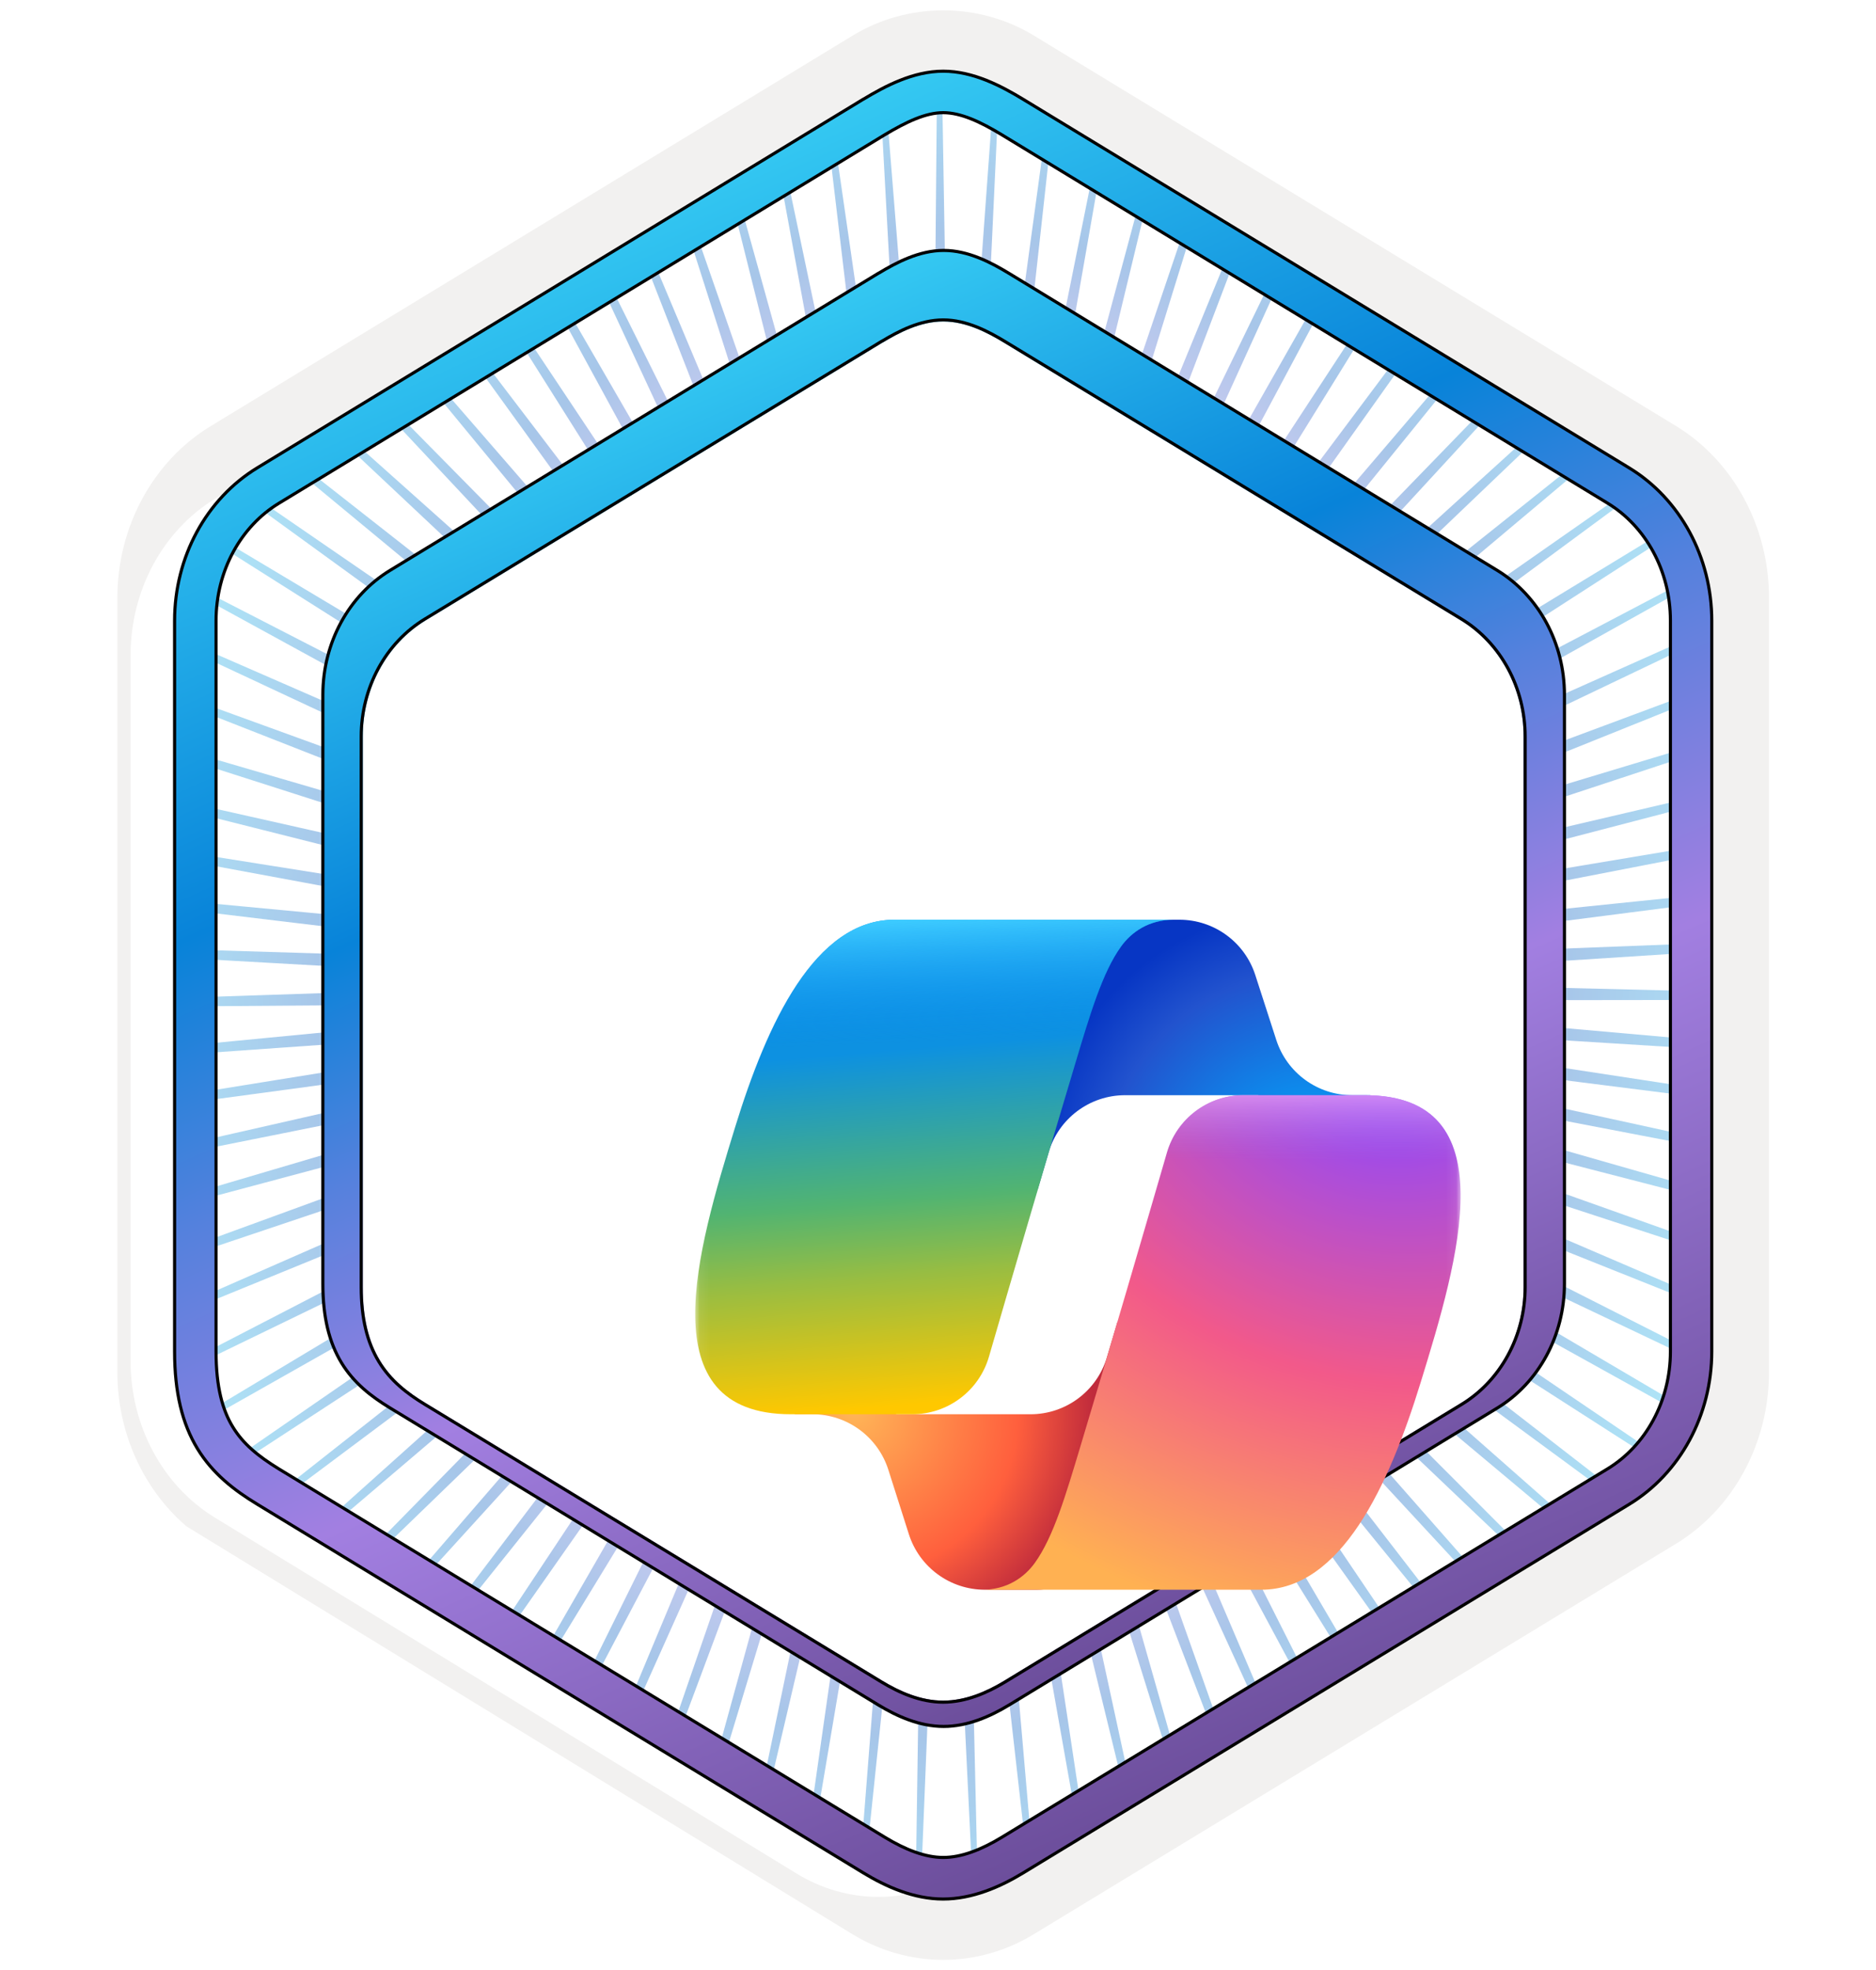
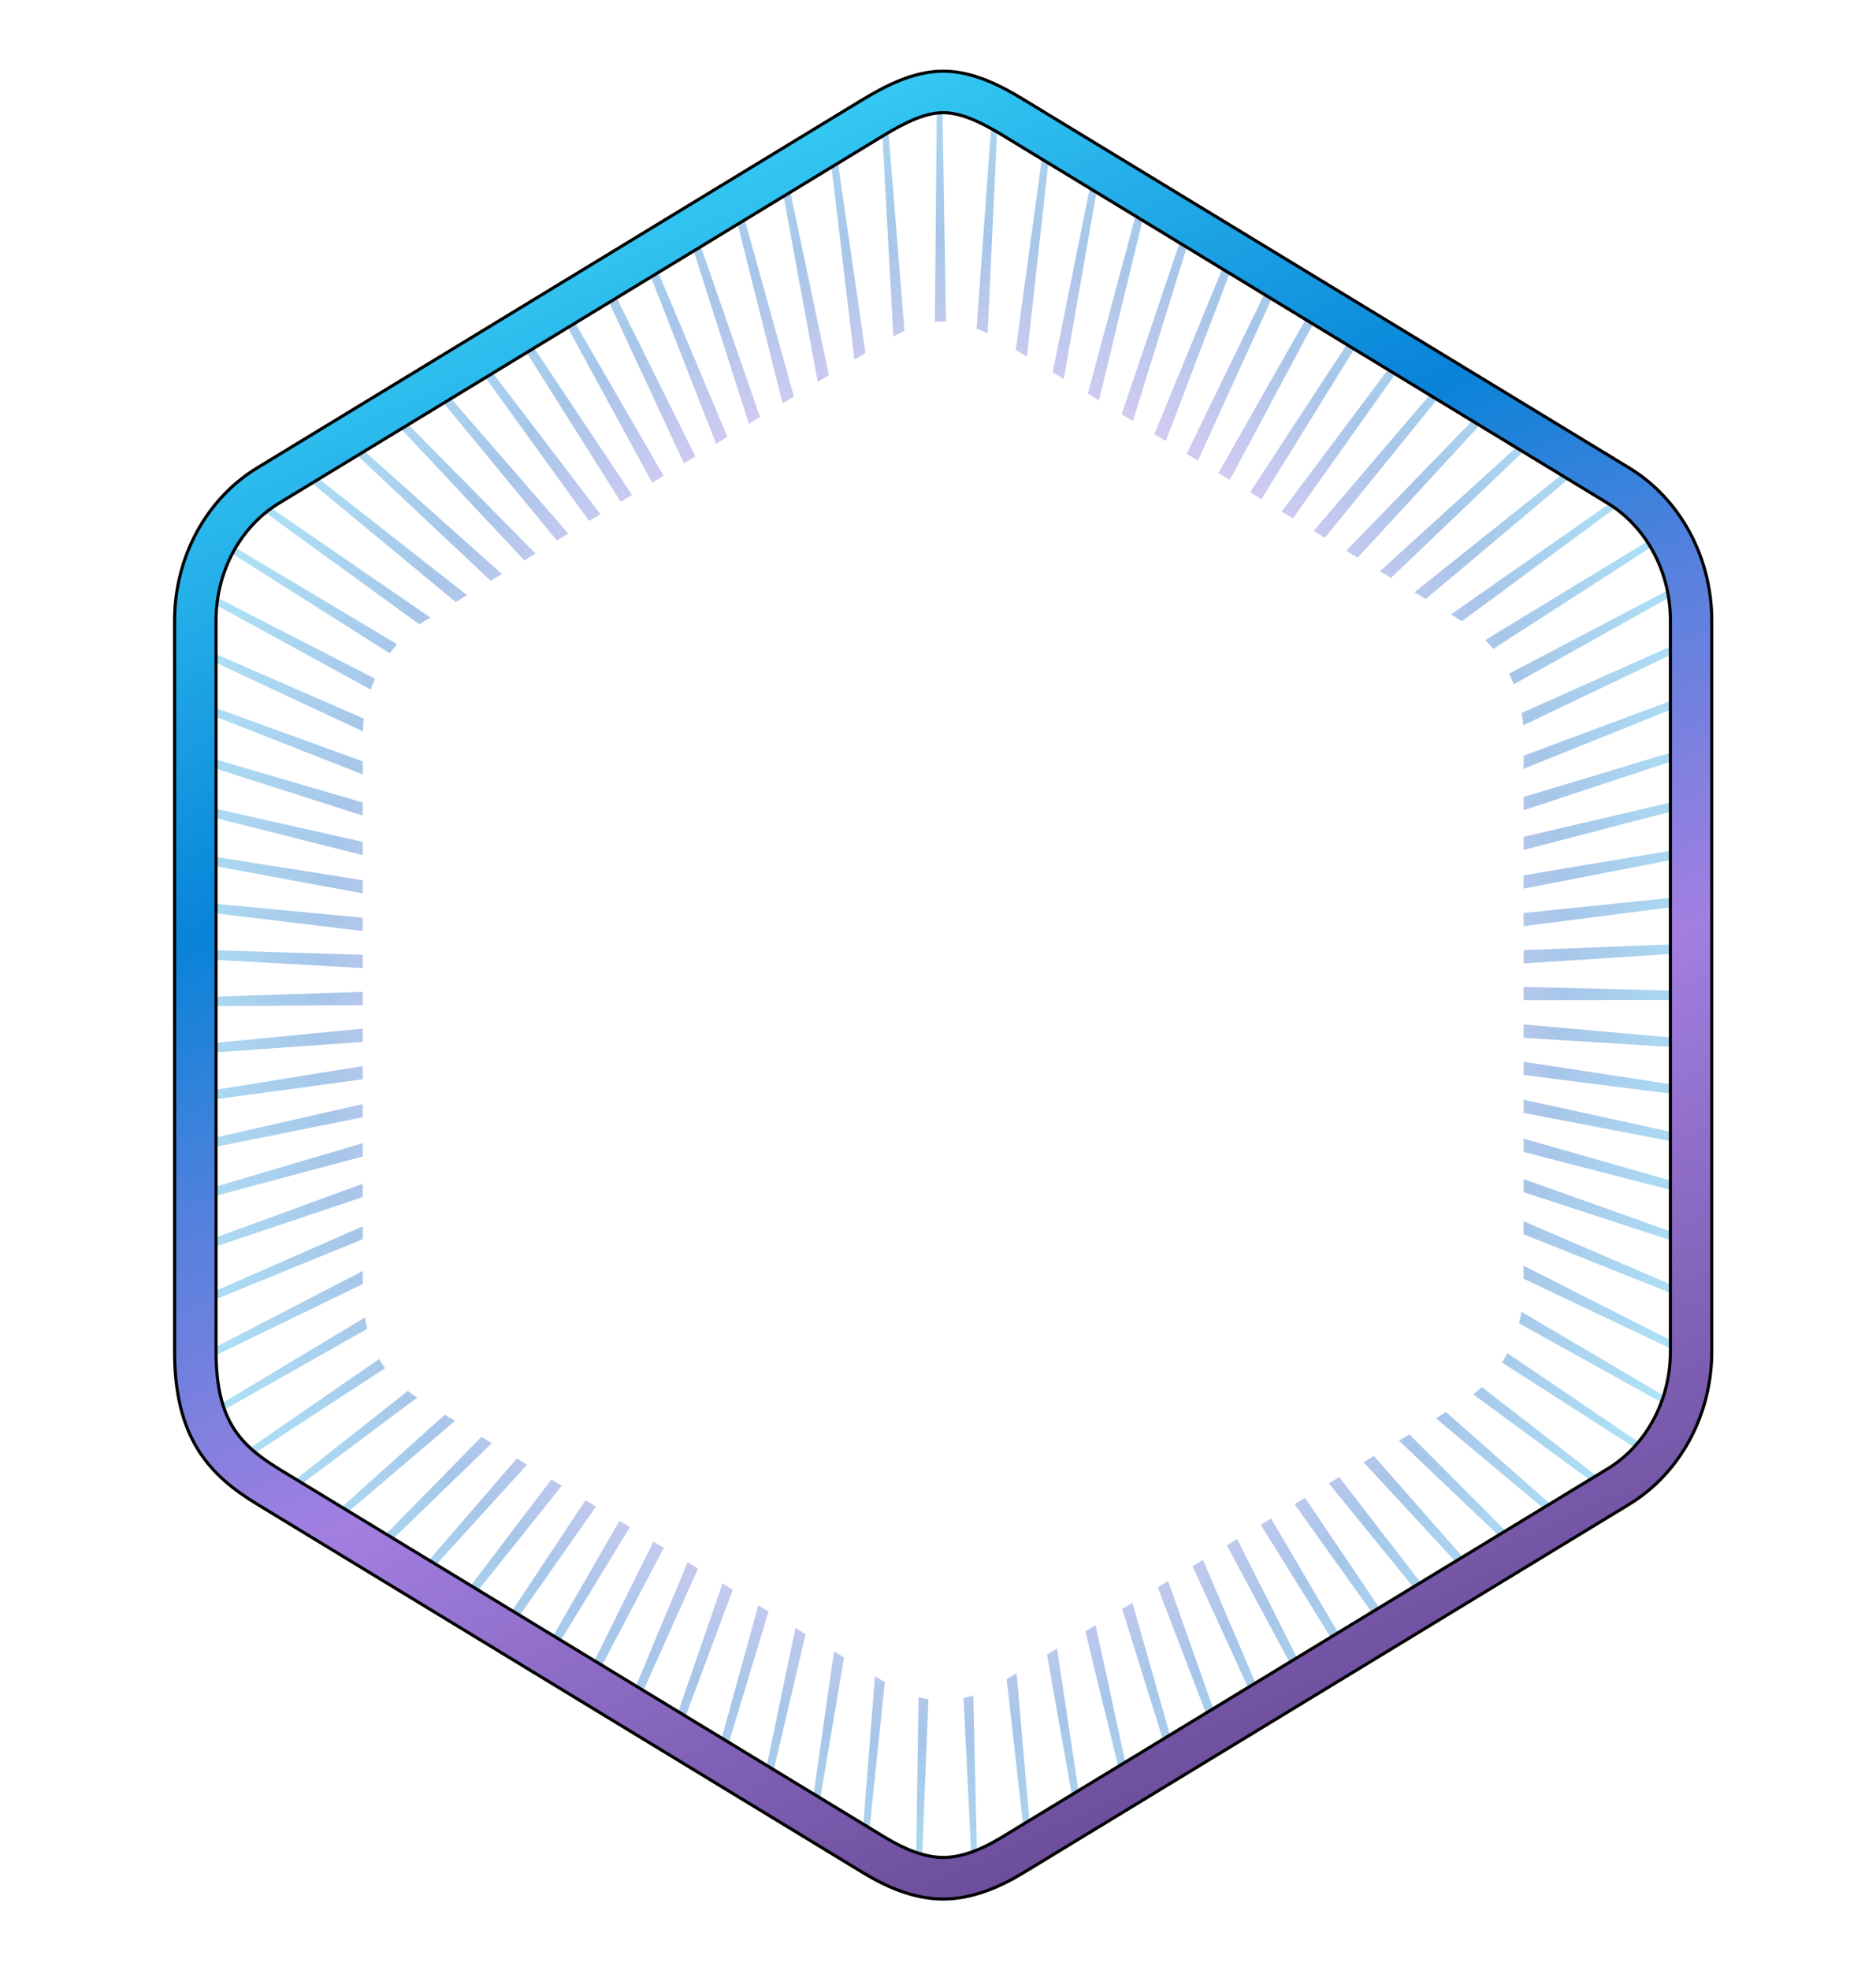
<svg xmlns="http://www.w3.org/2000/svg" width="181" height="190" viewBox="0 0 181 190" fill="none">
  <g clip-path="url(#clip0_2141_2083)">
-     <path d="M91.005 189.001C94.065 189.001 97.075 188.151 99.735 186.531L161.705 148.871C167.245 145.501 170.675 139.171 170.675 132.331V57.621C170.675 50.801 167.245 44.461 161.705 41.081L99.735 3.421C94.405 0.181 87.585 0.201 82.285 3.421L20.315 41.101C14.775 44.471 11.325 50.801 11.325 57.641V132.341C11.325 138.101 13.775 143.521 17.875 147.091V147.121L82.285 186.551C84.925 188.151 87.945 189.001 91.005 189.001ZM91.655 7.951C93.605 7.951 96.085 9.161 97.795 10.211L158.555 47.401C162.305 49.681 164.425 56.281 164.425 61.031L163.795 132.331C163.795 137.081 160.595 141.351 156.845 143.631L96.445 180.011C93.015 182.101 90.225 182.101 86.785 180.011L25.575 143.541C21.825 141.261 18.805 137.061 18.805 132.331V58.691C18.805 53.951 21.535 49.061 25.305 46.771L85.885 10.211C87.585 9.171 89.705 7.951 91.655 7.951Z" fill="#F2F1F0" />
    <g filter="url(#filter0_ddd_2141_2083)">
      <path fill-rule="evenodd" clip-rule="evenodd" d="M98.9 11.55C96.45 10.05 93.73 9.3 91 9.3C88.27 9.3 85.55 10.06 83.1 11.55L26.97 45.88C21.95 48.95 18.84 54.7 18.84 60.95V129.05C18.84 135.28 21.94 141.05 26.97 144.12L83.1 178.45C85.55 179.95 88.27 180.7 91 180.7C93.73 180.7 96.45 179.96 98.9 178.45L155.03 144.12C160.05 141.05 163.16 135.28 163.16 129.05V60.95C163.16 54.72 160.06 48.97 155.03 45.88L98.9 11.55Z" fill="white" />
    </g>
    <path opacity="0.4" d="M121.455 96.485L161.795 96.435V95.535L121.475 94.555L161.795 91.955V91.055L121.365 92.615L161.795 87.415V86.525L121.165 90.705L161.795 82.825V81.935L120.805 88.795L161.795 78.115V77.245L120.355 86.925L161.795 73.255V72.395L119.765 85.075L161.795 68.195V67.365L119.075 83.265L161.795 62.865V62.065L118.265 81.495L161.595 57.315C161.555 57.085 161.515 56.865 161.465 56.635L117.335 79.805L159.815 52.435C159.705 52.255 159.595 52.065 159.475 51.885L116.305 78.155L156.305 48.655C156.115 48.525 155.935 48.375 155.745 48.255H155.725L115.185 76.585L151.755 45.835L151.105 45.435L113.955 75.075L147.365 43.165L146.705 42.765L112.675 73.665L143.135 40.595L142.435 40.175L111.225 72.345L138.995 38.095L138.295 37.675L109.735 71.115L134.935 35.635L134.235 35.215L108.175 69.995L130.935 33.215L130.225 32.785L106.555 68.945L126.935 30.785L126.225 30.355L104.845 67.995L122.905 28.335L122.205 27.905L103.095 67.185L118.825 25.855L118.125 25.435L101.285 66.475L114.655 23.335L113.975 22.925L99.445 65.895L110.355 20.715L109.695 20.315L97.585 65.395L105.885 17.975L105.255 17.585L95.695 65.035L101.205 15.125L100.595 14.755L93.765 64.785L96.225 12.105C96.035 11.995 95.845 11.885 95.665 11.785L91.835 64.675L90.925 10.215C90.745 10.215 90.565 10.225 90.385 10.245L89.895 64.675L85.675 12.165C85.565 12.225 85.465 12.285 85.365 12.345L85.105 12.505L87.955 64.815L80.765 15.145L80.155 15.515L86.045 65.065L76.135 17.955L75.495 18.345L84.155 65.445L71.705 20.645L71.035 21.055L82.265 65.935L67.435 23.245L66.755 23.655L80.445 66.545L63.295 25.755L62.595 26.175L78.645 67.255L59.245 28.225L58.535 28.655L76.895 68.115L55.215 30.665L54.505 31.095L75.195 69.055L51.225 33.095L50.515 33.525L73.585 70.115L47.215 35.535L46.515 35.965L72.035 71.265L43.145 38.005L42.445 38.435L70.545 72.525L38.995 40.535L38.315 40.945L69.155 73.855L34.725 43.125L34.055 43.525L67.835 75.265L30.305 45.815L29.655 46.215L66.635 76.805L25.695 48.675C25.505 48.805 25.305 48.935 25.125 49.085L65.515 78.385L22.155 52.475C22.045 52.655 21.925 52.835 21.825 53.025L64.505 80.015L20.385 57.335C20.345 57.565 20.305 57.795 20.285 58.035L63.595 81.725L20.185 62.795V63.605L62.785 83.515L20.185 68.045V68.875L62.115 85.315L20.185 73.055V73.915L61.545 87.155L20.185 77.855V78.735L61.095 89.035L20.185 82.535V83.415L60.785 90.935L20.185 87.105V88.005L60.555 92.855L20.185 91.625V92.525L60.495 94.795L20.185 96.135V97.035L60.515 96.735L20.185 100.625V101.525L60.695 98.665L20.185 105.195V106.085L60.965 100.575L20.185 109.835V110.715L61.365 102.465L20.185 114.615V115.485L61.885 104.345L20.185 119.565V120.415L62.535 106.185L20.185 124.755V125.555L63.285 107.945L20.185 130.225V130.885C20.185 130.885 20.185 130.965 20.185 131.005L64.155 109.695L20.765 135.715C20.825 135.935 20.885 136.135 20.955 136.335L65.125 111.355L23.435 140.125C23.595 140.275 23.765 140.425 23.935 140.565L66.205 112.975L27.865 143.185L28.495 143.565L67.395 114.495L32.345 145.905L32.995 146.305L68.655 115.945L36.665 148.535L37.345 148.955L70.025 117.345L40.845 151.085L41.525 151.495L71.465 118.605L44.925 153.565L45.625 153.995L72.995 119.805L48.955 156.025L49.665 156.455L74.595 120.915L52.965 158.465L53.675 158.895L76.265 121.905L56.985 160.905L57.695 161.335L77.995 122.785L61.035 163.365L61.735 163.785L79.775 123.545L65.165 165.865L65.855 166.285L81.595 124.195L69.405 168.445L70.075 168.855L83.455 124.735L73.805 171.115L74.455 171.515L85.345 125.165L78.375 173.895L78.995 174.275L87.255 125.455L83.225 176.845L83.805 177.205L89.185 125.645L88.385 179.615C88.565 179.675 88.755 179.735 88.935 179.785L91.125 125.685L93.735 179.565C93.915 179.505 94.095 179.425 94.275 179.355L93.025 125.625L98.805 176.825L99.395 176.465L94.965 125.425L103.565 173.935L104.185 173.555L96.875 125.135L108.095 171.185L108.755 170.785L98.765 124.685L112.445 168.545L113.115 168.135L100.615 124.145L116.645 165.985L117.335 165.565L102.435 123.465L120.755 163.485L121.455 163.055L104.215 122.675L124.805 161.025L125.505 160.595L105.925 121.775L128.815 158.585L129.515 158.155L107.575 120.785L132.825 156.155L133.535 155.725L109.185 119.685L136.875 153.695L137.575 153.275L110.695 118.475L140.995 151.205L141.685 150.785L112.135 117.195L145.195 148.655L145.875 148.245L113.495 115.805L149.565 146.005L150.215 145.605L114.745 114.345L154.095 143.245L154.725 142.865L115.915 112.795L158.385 140.035C158.525 139.875 158.655 139.705 158.795 139.545L116.975 111.205L160.995 135.625C161.065 135.415 161.135 135.205 161.195 134.985L117.945 109.515L161.815 130.345V129.565L118.795 107.765L161.815 124.945V124.135L119.545 105.985L161.815 119.815V118.975L120.175 104.165L161.815 114.915V114.035L120.665 102.275L161.815 110.165V109.285L121.045 100.385L161.815 105.545V104.655L121.345 98.475L161.815 101.005V100.105L121.475 96.535L121.455 96.485Z" fill="url(#paint0_angular_2141_2083)" />
-     <path d="M97.33 26.35C95.63 25.32 93.42 24.15 91.05 24.15C88.68 24.15 86.48 25.32 84.8 26.33C84.79 26.33 84.78 26.33 84.77 26.34L37.64 55C33.64 57.43 31.15 62 31.15 66.99V123.8C31.15 127.01 31.75 129.44 32.94 131.41C34.13 133.37 35.81 134.67 37.64 135.78L84.76 164.43C86.56 165.52 88.73 166.49 91.04 166.49C93.35 166.49 95.53 165.53 97.33 164.44L144.45 135.79C148.45 133.36 150.94 128.79 150.94 123.81V66.99C150.94 62.01 148.45 57.44 144.45 55L97.33 26.35Z" fill="url(#paint1_linear_2141_2083)" stroke="black" stroke-width="0.3" stroke-linejoin="round" />
    <g filter="url(#filter1_d_2141_2083)">
      <path d="M96.876 31.056C95.287 30.093 93.221 29 91.005 29C88.797 29 86.748 30.085 85.179 31.026C85.167 31.033 85.154 31.034 85.141 31.04V31.04C85.136 31.043 85.13 31.048 85.125 31.051L41.068 57.826C37.328 60.096 35 64.366 35 69.029V122.111C35 125.111 35.561 127.381 36.674 129.222C37.786 131.053 39.357 132.268 41.068 133.305L85.124 160.075C86.807 161.094 88.835 162 90.995 162C93.155 162 95.193 161.103 96.876 160.085L140.932 133.314C144.672 131.044 147 126.774 147 122.121V69.029C147 64.376 144.672 60.106 140.932 57.826L96.876 31.056Z" fill="white" />
-       <path d="M96.954 30.927L96.954 30.927C95.363 29.964 93.266 28.85 91.005 28.85C88.757 28.85 86.68 29.951 85.112 30.891L85.104 30.894C85.097 30.896 85.087 30.9 85.076 30.905C85.067 30.91 85.06 30.914 85.055 30.917C85.051 30.92 85.047 30.923 85.045 30.924L85.044 30.925L40.99 57.697C37.202 59.997 34.85 64.318 34.85 69.029V122.111C34.85 125.13 35.415 127.429 36.545 129.299L36.545 129.3C37.676 131.161 39.27 132.391 40.99 133.433L85.046 160.203L85.046 160.203C86.738 161.227 88.795 162.15 90.995 162.15C93.195 162.15 95.261 161.237 96.954 160.213L96.954 160.213L141.01 133.443C141.01 133.443 141.01 133.443 141.01 133.443C144.798 131.143 147.15 126.823 147.15 122.121V69.029C147.15 64.327 144.797 60.007 141.01 57.698L141.01 57.697L96.954 30.927Z" stroke="black" stroke-width="0.3" stroke-linejoin="round" />
    </g>
    <g filter="url(#filter2_dddd_2141_2083)">
      <mask id="mask0_2141_2083" style="mask-type:luminance" maskUnits="userSpaceOnUse" x="54" y="58" width="74" height="74">
-         <path d="M127.921 58.079H54.079V131.921H127.921V58.079Z" fill="white" />
-       </mask>
+         </mask>
      <g mask="url(#mask0_2141_2083)">
        <path d="M108.109 68.017C107.082 64.844 104.126 62.694 100.791 62.694H98.247C94.529 62.694 91.343 65.353 90.679 69.011L87.076 88.844L88.17 85.134C89.134 81.862 92.137 79.616 95.548 79.616H108.378L113.906 82.363L119.236 79.616H117.459C114.123 79.616 111.168 77.466 110.14 74.293L108.109 68.017Z" fill="url(#paint2_radial_2141_2083)" />
-         <path d="M74.688 121.948C75.704 125.139 78.668 127.305 82.017 127.305H86.998C91.222 127.305 94.656 123.899 94.69 119.675L94.837 101.405L93.799 104.888C92.828 108.149 89.83 110.384 86.427 110.384H73.501L68.762 107.223L63.631 110.384H65.381C68.73 110.384 71.694 112.551 72.71 115.741L74.688 121.948Z" fill="url(#paint3_radial_2141_2083)" />
        <path d="M100.232 62.694H73.311C65.619 62.694 61.004 72.693 57.927 82.693C54.282 94.54 49.512 110.384 63.311 110.384H75.022C78.448 110.384 81.459 108.126 82.415 104.836C84.436 97.881 87.977 85.75 90.759 76.515C92.173 71.821 93.35 67.79 95.158 65.28C96.171 63.873 97.86 62.694 100.232 62.694Z" fill="url(#paint4_linear_2141_2083)" />
        <path d="M100.232 62.694H73.311C65.619 62.694 61.004 72.693 57.927 82.693C54.282 94.54 49.512 110.384 63.311 110.384H75.022C78.448 110.384 81.459 108.126 82.415 104.836C84.436 97.881 87.977 85.75 90.759 76.515C92.173 71.821 93.35 67.79 95.158 65.28C96.171 63.873 97.86 62.694 100.232 62.694Z" fill="url(#paint5_linear_2141_2083)" />
        <path d="M81.766 127.306H108.687C116.379 127.306 120.994 117.306 124.071 107.307C127.716 95.46 132.486 79.616 118.687 79.616H106.976C103.55 79.616 100.539 81.873 99.583 85.163C97.562 92.119 94.021 104.25 91.239 113.485C89.825 118.178 88.647 122.209 86.84 124.72C85.827 126.127 84.138 127.306 81.766 127.306Z" fill="url(#paint6_radial_2141_2083)" />
        <path d="M81.766 127.306H108.687C116.379 127.306 120.994 117.306 124.071 107.307C127.716 95.46 132.486 79.616 118.687 79.616H106.976C103.55 79.616 100.539 81.873 99.583 85.163C97.562 92.119 94.021 104.25 91.239 113.485C89.825 118.178 88.647 122.209 86.84 124.72C85.827 126.127 84.138 127.306 81.766 127.306Z" fill="url(#paint7_linear_2141_2083)" />
      </g>
    </g>
    <path fill-rule="evenodd" clip-rule="evenodd" d="M91.005 10.865C92.685 10.865 94.575 11.735 96.635 12.985L155.105 48.525C158.755 50.745 161.165 55.015 161.165 59.845V130.325C161.165 135.145 158.755 139.425 155.105 141.645L96.645 177.185C94.685 178.375 92.765 179.125 91.015 179.125C89.265 179.125 87.345 178.375 85.385 177.185L26.905 141.655C24.895 140.425 23.445 139.225 22.465 137.615C21.485 136.015 20.845 133.795 20.845 130.335V59.855C20.845 55.025 23.255 50.755 26.905 48.535L85.365 12.995C87.455 11.745 89.315 10.865 91.005 10.865ZM98.715 180.615L157.175 145.075C162.095 142.085 165.155 136.465 165.155 130.335V59.855C165.155 53.725 162.095 48.105 157.175 45.115L98.715 9.575C96.605 8.295 93.895 6.865 91.005 6.865C88.105 6.865 85.395 8.305 83.305 9.565H83.295L24.825 45.115C19.905 48.105 16.845 53.725 16.845 59.855V130.335C16.845 134.295 17.585 137.285 19.045 139.695C20.505 142.095 22.565 143.695 24.825 145.065L83.285 180.605C85.505 181.955 88.175 183.135 90.995 183.135C93.815 183.135 96.495 181.965 98.715 180.615Z" fill="url(#paint8_linear_2141_2083)" stroke="black" stroke-width="0.3" stroke-linejoin="round" />
  </g>
  <defs>
    <filter id="filter0_ddd_2141_2083" x="10.817" y="7.072" width="155.017" height="177.194" filterUnits="userSpaceOnUse" color-interpolation-filters="sRGB">
      <feFlood flood-opacity="0" result="BackgroundImageFix" />
      <feColorMatrix in="SourceAlpha" type="matrix" values="0 0 0 0 0 0 0 0 0 0 0 0 0 0 0 0 0 0 127 0" result="hardAlpha" />
      <feOffset dx="-1.783" dy="1.783" />
      <feGaussianBlur stdDeviation="0.891" />
      <feComposite in2="hardAlpha" operator="out" />
      <feColorMatrix type="matrix" values="0 0 0 0 0.851 0 0 0 0 0.851 0 0 0 0 0.839 0 0 0 1 0" />
      <feBlend mode="multiply" in2="BackgroundImageFix" result="effect1_dropShadow_2141_2083" />
      <feColorMatrix in="SourceAlpha" type="matrix" values="0 0 0 0 0 0 0 0 0 0 0 0 0 0 0 0 0 0 127 0" result="hardAlpha" />
      <feOffset dx="-5.348" dy="0.891" />
      <feGaussianBlur stdDeviation="1.337" />
      <feComposite in2="hardAlpha" operator="out" />
      <feColorMatrix type="matrix" values="0 0 0 0 0.851 0 0 0 0 0.851 0 0 0 0 0.839 0 0 0 1 0" />
      <feBlend mode="multiply" in2="effect1_dropShadow_2141_2083" result="effect2_dropShadow_2141_2083" />
      <feColorMatrix in="SourceAlpha" type="matrix" values="0 0 0 0 0 0 0 0 0 0 0 0 0 0 0 0 0 0 127 0" result="hardAlpha" />
      <feOffset dx="0.891" dy="-0.446" />
      <feGaussianBlur stdDeviation="0.891" />
      <feComposite in2="hardAlpha" operator="out" />
      <feColorMatrix type="matrix" values="0 0 0 0 0.851 0 0 0 0 0.851 0 0 0 0 0.839 0 0 0 1 0" />
      <feBlend mode="screen" in2="effect2_dropShadow_2141_2083" result="effect3_dropShadow_2141_2083" />
      <feBlend mode="normal" in="SourceGraphic" in2="effect3_dropShadow_2141_2083" result="shape" />
    </filter>
    <filter id="filter1_d_2141_2083" x="30.7" y="26.7" width="120.6" height="141.6" filterUnits="userSpaceOnUse" color-interpolation-filters="sRGB">
      <feFlood flood-opacity="0" result="BackgroundImageFix" />
      <feColorMatrix in="SourceAlpha" type="matrix" values="0 0 0 0 0 0 0 0 0 0 0 0 0 0 0 0 0 0 127 0" result="hardAlpha" />
      <feOffset dy="2" />
      <feGaussianBlur stdDeviation="2" />
      <feComposite in2="hardAlpha" operator="out" />
      <feColorMatrix type="matrix" values="0 0 0 0 0 0 0 0 0 0 0 0 0 0 0 0 0 0 0.25 0" />
      <feBlend mode="normal" in2="BackgroundImageFix" result="effect1_dropShadow_2141_2083" />
      <feBlend mode="normal" in="SourceGraphic" in2="effect1_dropShadow_2141_2083" result="shape" />
    </filter>
    <filter id="filter2_dddd_2141_2083" x="52.079" y="61.694" width="88.842" height="85.612" filterUnits="userSpaceOnUse" color-interpolation-filters="sRGB">
      <feFlood flood-opacity="0" result="BackgroundImageFix" />
      <feColorMatrix in="SourceAlpha" type="matrix" values="0 0 0 0 0 0 0 0 0 0 0 0 0 0 0 0 0 0 127 0" result="hardAlpha" />
      <feOffset dy="1" />
      <feGaussianBlur stdDeviation="1" />
      <feColorMatrix type="matrix" values="0 0 0 0 0 0 0 0 0 0 0 0 0 0 0 0 0 0 0.1 0" />
      <feBlend mode="normal" in2="BackgroundImageFix" result="effect1_dropShadow_2141_2083" />
      <feColorMatrix in="SourceAlpha" type="matrix" values="0 0 0 0 0 0 0 0 0 0 0 0 0 0 0 0 0 0 127 0" result="hardAlpha" />
      <feOffset dx="2" dy="3" />
      <feGaussianBlur stdDeviation="2" />
      <feColorMatrix type="matrix" values="0 0 0 0 0 0 0 0 0 0 0 0 0 0 0 0 0 0 0.09 0" />
      <feBlend mode="normal" in2="effect1_dropShadow_2141_2083" result="effect2_dropShadow_2141_2083" />
      <feColorMatrix in="SourceAlpha" type="matrix" values="0 0 0 0 0 0 0 0 0 0 0 0 0 0 0 0 0 0 127 0" result="hardAlpha" />
      <feOffset dx="4" dy="8" />
      <feGaussianBlur stdDeviation="2.5" />
      <feColorMatrix type="matrix" values="0 0 0 0 0 0 0 0 0 0 0 0 0 0 0 0 0 0 0.05 0" />
      <feBlend mode="normal" in2="effect2_dropShadow_2141_2083" result="effect3_dropShadow_2141_2083" />
      <feColorMatrix in="SourceAlpha" type="matrix" values="0 0 0 0 0 0 0 0 0 0 0 0 0 0 0 0 0 0 127 0" result="hardAlpha" />
      <feOffset dx="7" dy="14" />
      <feGaussianBlur stdDeviation="3" />
      <feColorMatrix type="matrix" values="0 0 0 0 0 0 0 0 0 0 0 0 0 0 0 0 0 0 0.01 0" />
      <feBlend mode="normal" in2="effect3_dropShadow_2141_2083" result="effect4_dropShadow_2141_2083" />
      <feBlend mode="normal" in="SourceGraphic" in2="effect4_dropShadow_2141_2083" result="shape" />
    </filter>
    <radialGradient id="paint0_angular_2141_2083" cx="0" cy="0" r="1" gradientUnits="userSpaceOnUse" gradientTransform="translate(91 95) rotate(2.935) scale(83.551 99.954)">
      <stop offset="0.002" stop-color="#3AD1F5" />
      <stop offset="0.073" stop-color="#6B4D9A" />
      <stop offset="0.229" stop-color="#A27FE1" />
      <stop offset="0.374" stop-color="#0883D9" />
      <stop offset="0.537" stop-color="#AA80E2" />
      <stop offset="0.718" stop-color="#2370C8" />
      <stop offset="1" stop-color="#3AD1F5" />
    </radialGradient>
    <linearGradient id="paint1_linear_2141_2083" x1="116.084" y1="157.095" x2="57.545" y2="26.269" gradientUnits="userSpaceOnUse">
      <stop stop-color="#6B4D9A" />
      <stop offset="0.33" stop-color="#A27FE1" />
      <stop offset="0.51" stop-color="#5581DD" />
      <stop offset="0.655" stop-color="#0883D9" />
      <stop offset="0.955" stop-color="#3AD1F5" />
    </linearGradient>
    <radialGradient id="paint2_radial_2141_2083" cx="0" cy="0" r="1" gradientUnits="userSpaceOnUse" gradientTransform="translate(114.553 89.015) rotate(-130.498) scale(28.063 26.587)">
      <stop offset="0.096" stop-color="#00AEFF" />
      <stop offset="0.773" stop-color="#2253CE" />
      <stop offset="1" stop-color="#0736C4" />
    </radialGradient>
    <radialGradient id="paint3_radial_2141_2083" cx="0" cy="0" r="1" gradientUnits="userSpaceOnUse" gradientTransform="translate(69.293 109.933) rotate(50.126) scale(25.451 25.003)">
      <stop stop-color="#FFB657" />
      <stop offset="0.634" stop-color="#FF5F3D" />
      <stop offset="0.923" stop-color="#C02B3C" />
    </radialGradient>
    <linearGradient id="paint4_linear_2141_2083" x1="71.699" y1="68.472" x2="75.417" y2="112.194" gradientUnits="userSpaceOnUse">
      <stop offset="0.156" stop-color="#0D91E1" />
      <stop offset="0.487" stop-color="#52B471" />
      <stop offset="0.652" stop-color="#98BD42" />
      <stop offset="0.937" stop-color="#FFC800" />
    </linearGradient>
    <linearGradient id="paint5_linear_2141_2083" x1="75.056" y1="62.694" x2="77.086" y2="110.387" gradientUnits="userSpaceOnUse">
      <stop stop-color="#3DCBFF" />
      <stop offset="0.247" stop-color="#0588F7" stop-opacity="0" />
    </linearGradient>
    <radialGradient id="paint6_radial_2141_2083" cx="0" cy="0" r="1" gradientUnits="userSpaceOnUse" gradientTransform="translate(120.07 74.947) rotate(109.574) scale(63.484 77.045)">
      <stop offset="0.066" stop-color="#8C48FF" />
      <stop offset="0.5" stop-color="#F2598A" />
      <stop offset="0.896" stop-color="#FFB152" />
    </radialGradient>
    <linearGradient id="paint7_linear_2141_2083" x1="122.197" y1="76.704" x2="122.17" y2="89.693" gradientUnits="userSpaceOnUse">
      <stop offset="0.058" stop-color="#F8ADFA" />
      <stop offset="0.708" stop-color="#A86EDD" stop-opacity="0" />
    </linearGradient>
    <linearGradient id="paint8_linear_2141_2083" x1="122" y1="171.5" x2="49.496" y2="9.502" gradientUnits="userSpaceOnUse">
      <stop stop-color="#6B4D9A" />
      <stop offset="0.33" stop-color="#A27FE1" />
      <stop offset="0.51" stop-color="#5581DD" />
      <stop offset="0.655" stop-color="#0883D9" />
      <stop offset="0.955" stop-color="#3AD1F5" />
    </linearGradient>
    <clipPath id="clip0_2141_2083">
      <rect width="180" height="190" fill="white" transform="translate(0.548)" />
    </clipPath>
  </defs>
</svg>